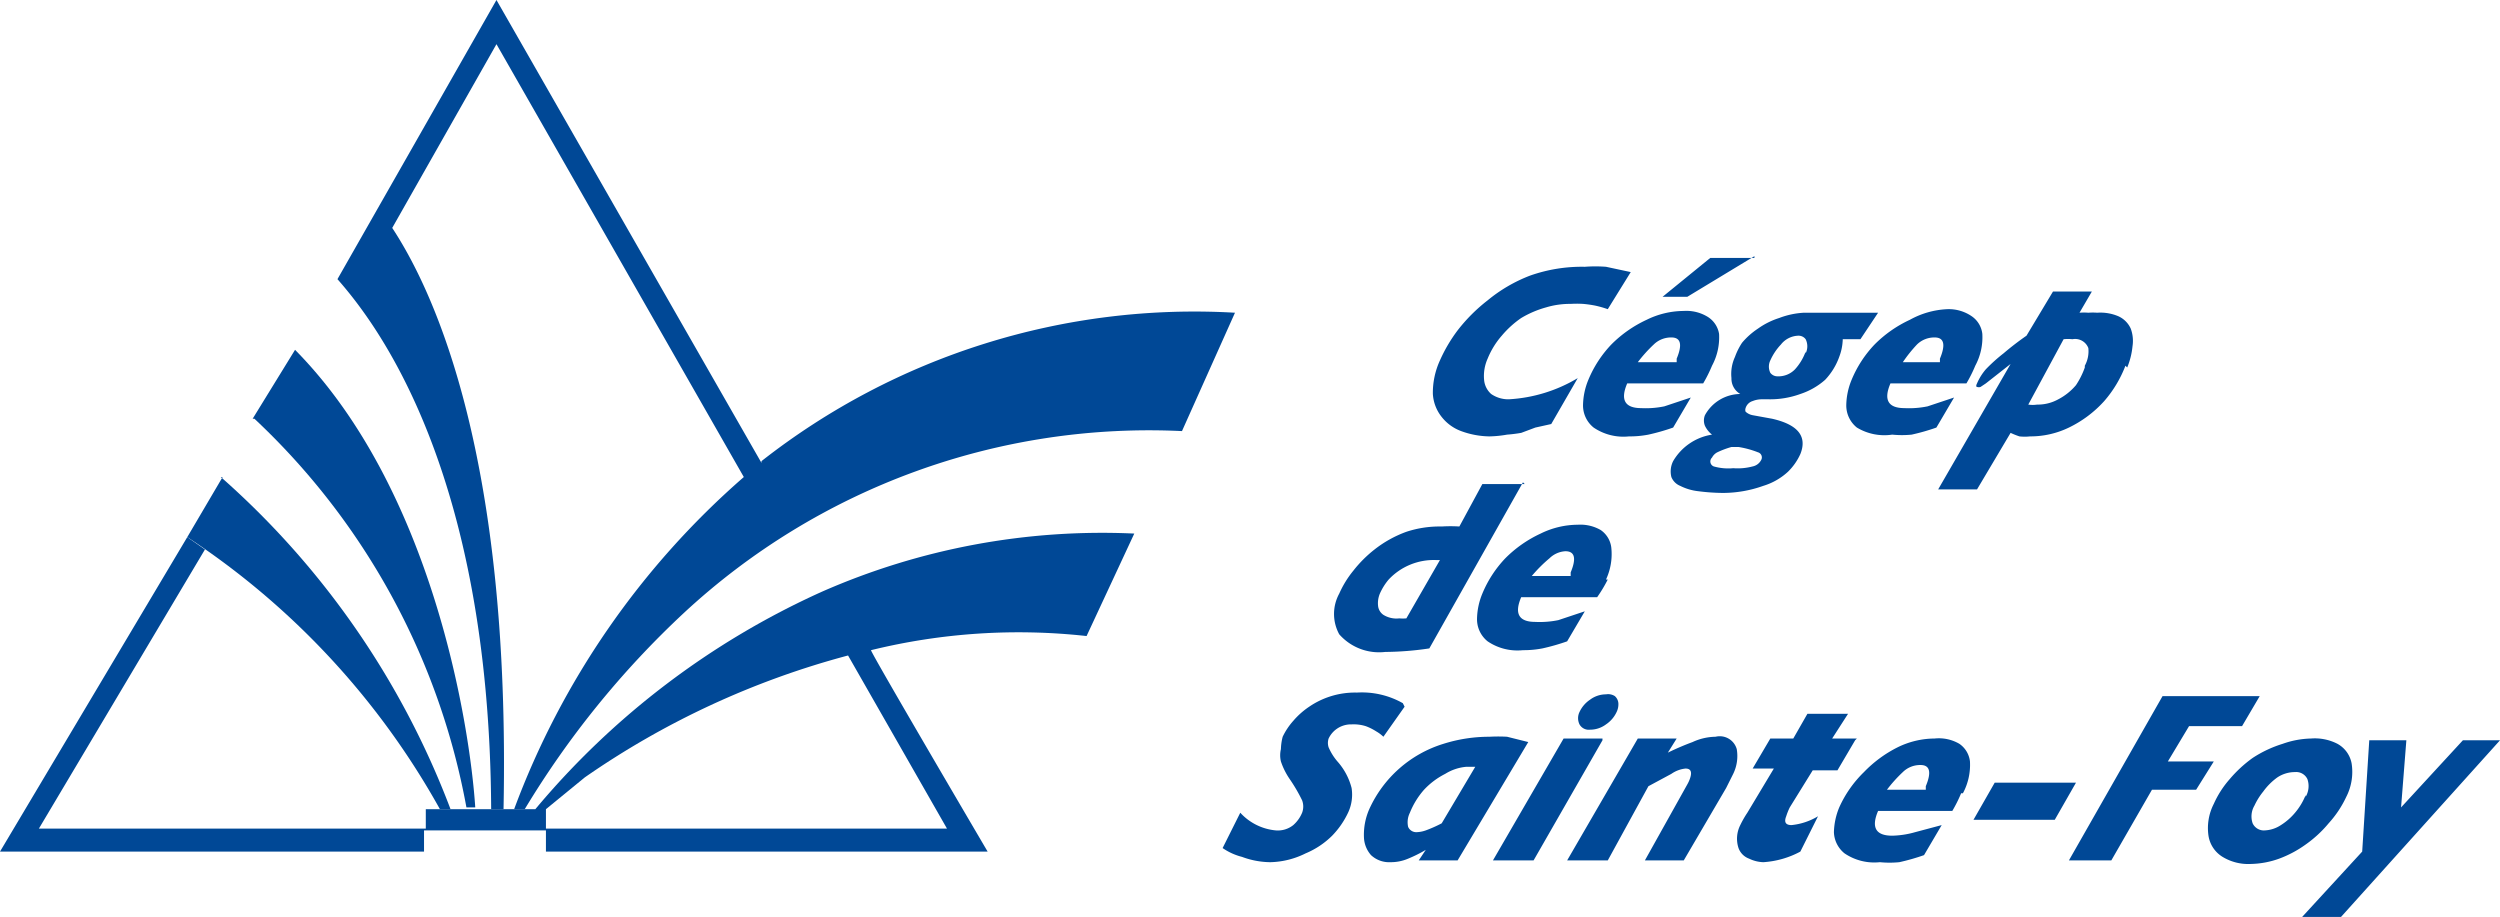
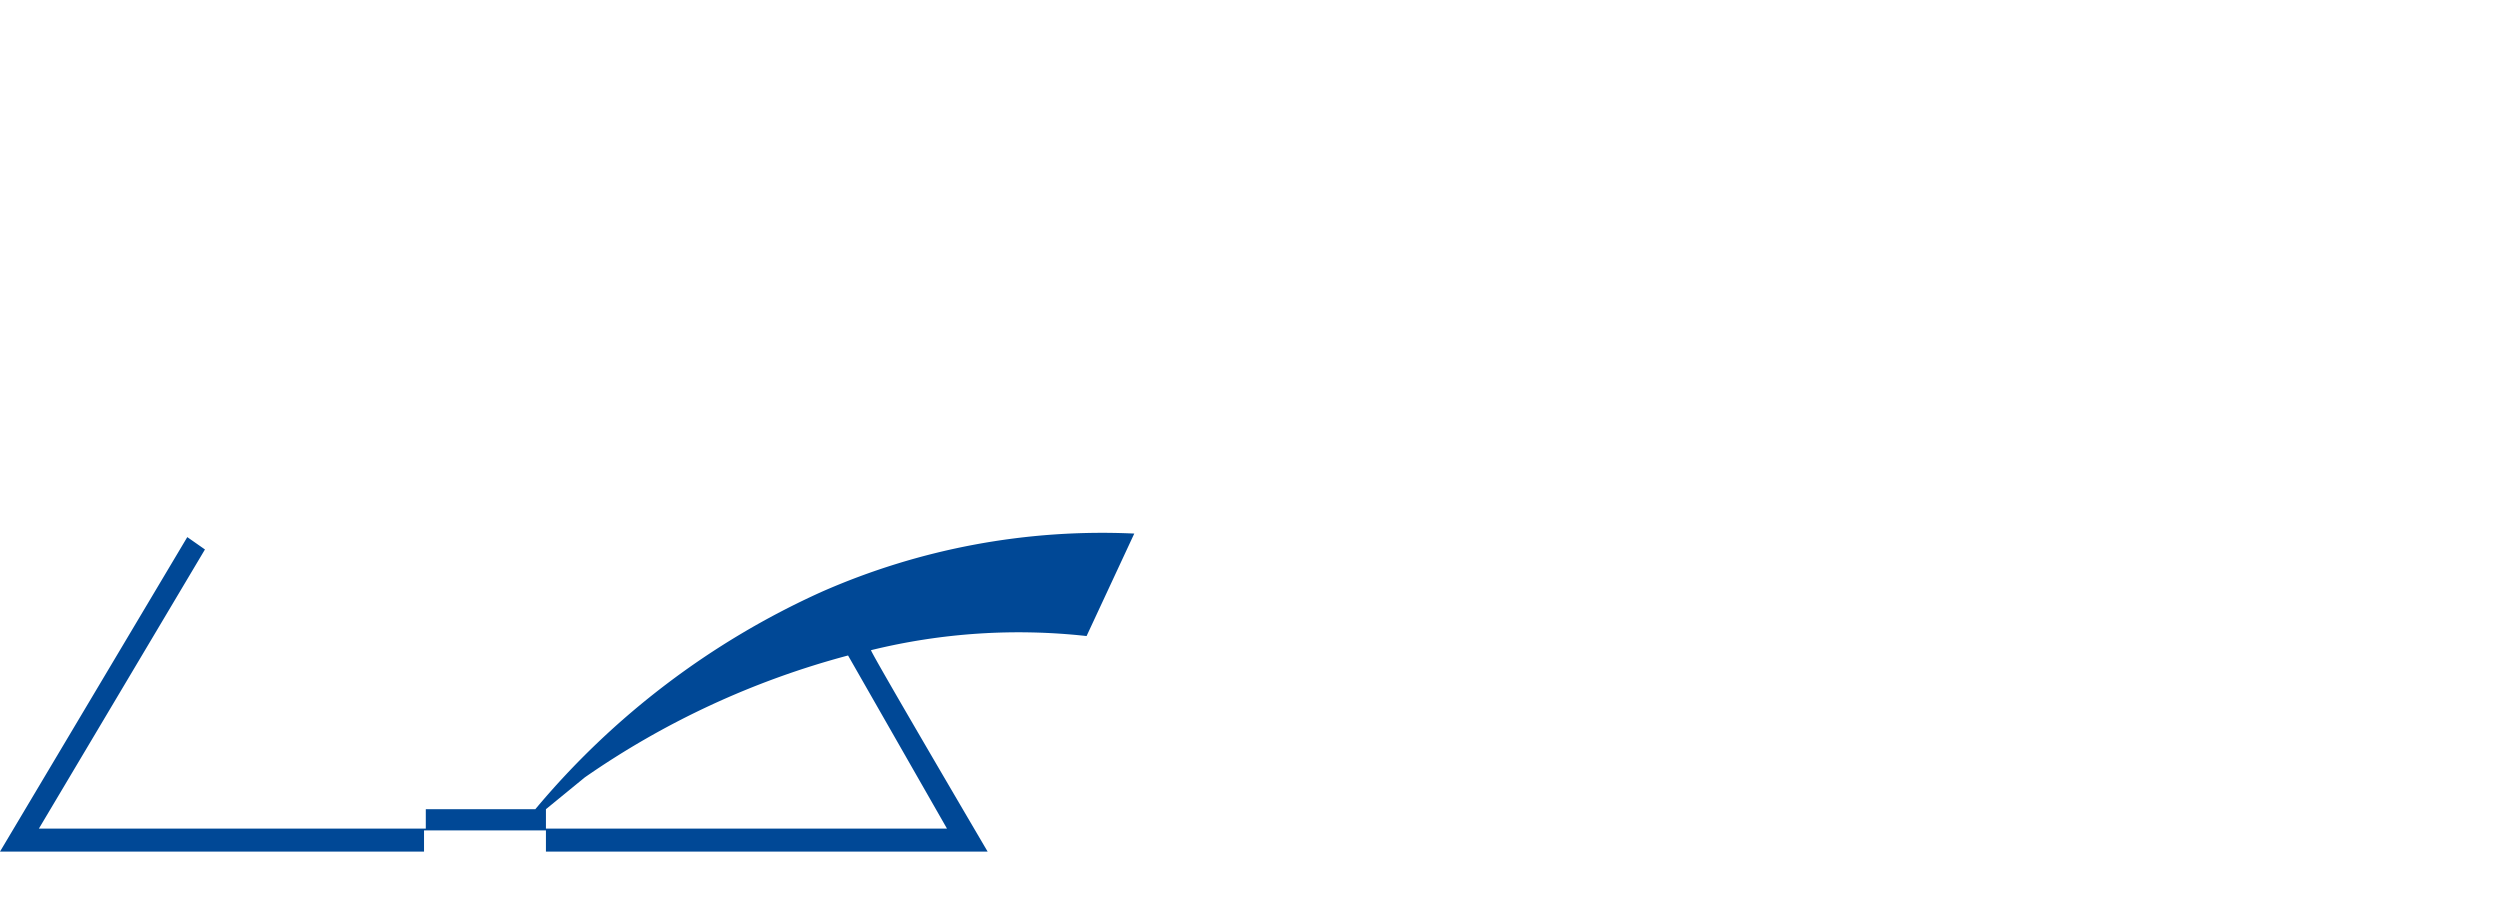
<svg xmlns="http://www.w3.org/2000/svg" id="Layer_1" data-name="Layer 1" viewBox="0 0 141.5 51.9">
  <defs>
    <style>
            .cls-1{fill:#004896}
        </style>
  </defs>
-   <path class="cls-1" d="M13.3 27.3l-2 3.4a44 44 0 0 1 14.3 15.4h.6a47.4 47.4 0 0 0-13-18.8zM15.1 24a40 40 0 0 1 12 22h.5c-.3-4.6-2.4-18-10.2-25.9L15 24z" transform="translate(-.7 -.3)" />
  <path class="cls-1" d="M47.2 33.8A45.5 45.5 0 0 0 31 46.1h.6l2.2-1.8a47.5 47.5 0 0 1 14.9-6.9l5.6 9.8H31.6v-1.1h-6.8v1.1H2.9l9.4-15.8-1-.7L.7 48.5h24v-1.2h6.9v1.2h25S49.9 37.1 50 37.1a35 35 0 0 1 12.2-.8l2.7-5.8a39.4 39.4 0 0 0-17.7 3.3z" transform="translate(-.7 -.3)" />
-   <path class="cls-1" d="M43.8 26.5L28.8.3l-9 15.8c2.2 2.5 8.6 10.8 8.7 30h.7c.4-19.7-3.8-29.1-6.3-32.9l5.9-10.4 14 24.5a46.3 46.3 0 0 0-13 18.8h.6a51.5 51.5 0 0 1 9-11.1 38.7 38.7 0 0 1 28.2-10.3l3-6.7a39.7 39.7 0 0 0-26.8 8.4zM93 15.7l-1.3 2.1a5.7 5.7 0 0 0-.7-.2 6.4 6.4 0 0 0-.7-.1 5.8 5.8 0 0 0-.7 0 4.7 4.7 0 0 0-1.4.2 5.7 5.7 0 0 0-1.4.6 5.5 5.5 0 0 0-1.1 1 4.6 4.6 0 0 0-.8 1.3 2.4 2.4 0 0 0-.2 1.2 1.2 1.2 0 0 0 .4.8 1.7 1.7 0 0 0 1 .3 8.5 8.5 0 0 0 3.9-1.2l-1.5 2.6-.9.2-.8.3a7.9 7.9 0 0 1-.8.1 6.3 6.3 0 0 1-1 .1 4.8 4.8 0 0 1-1.6-.3 2.5 2.5 0 0 1-1.1-.8 2.3 2.3 0 0 1-.5-1.3 4.4 4.4 0 0 1 .4-1.9 8.7 8.7 0 0 1 1-1.7 9.5 9.5 0 0 1 1.7-1.7 8.6 8.6 0 0 1 2.4-1.4 8.8 8.8 0 0 1 3.1-.5 8 8 0 0 1 1.2 0l1.4.3zM97.6 21a7.9 7.9 0 0 1-.5 1h-4.3q-.6 1.4.8 1.4a5.2 5.2 0 0 0 1.3-.1l1.5-.5-1 1.7a12 12 0 0 1-1.4.4 5.5 5.5 0 0 1-1.1.1 3 3 0 0 1-2-.5 1.6 1.6 0 0 1-.6-1.3 3.9 3.9 0 0 1 .3-1.4 6.5 6.5 0 0 1 1.3-2 6.9 6.9 0 0 1 2-1.4 4.8 4.8 0 0 1 2.1-.5 2.3 2.3 0 0 1 1.3.3 1.4 1.4 0 0 1 .7 1 3.4 3.4 0 0 1-.4 1.8zm-2-.2v-.2q.5-1.2-.3-1.2a1.4 1.4 0 0 0-1 .4 8 8 0 0 0-.9 1h2.1zm4.4-6l-3.8 2.3h-1.4l2.7-2.2h2.5zM107 18l-1 1.5h-1a3 3 0 0 1-.2 1 3.7 3.7 0 0 1-.8 1.3 4 4 0 0 1-1.4.8 5 5 0 0 1-1.8.3h-.4a1.4 1.4 0 0 0-.5.1.6.6 0 0 0-.4.4.3.3 0 0 0 0 .2.8.8 0 0 0 .4.2l1.1.2q2.2.5 1.6 2a3.3 3.3 0 0 1-.7 1 3.6 3.6 0 0 1-1.4.8 6.8 6.8 0 0 1-2.3.4 11.6 11.6 0 0 1-1.4-.1 3 3 0 0 1-1-.3.9.9 0 0 1-.5-.5 1.3 1.3 0 0 1 .1-.9 3.1 3.1 0 0 1 2.2-1.5 1.4 1.4 0 0 1-.4-.5.8.8 0 0 1 0-.6 2.3 2.3 0 0 1 2-1.2 1 1 0 0 1-.5-.9 2.3 2.3 0 0 1 .2-1.2 3.7 3.7 0 0 1 .4-.8 4.2 4.2 0 0 1 .9-.8 4.3 4.3 0 0 1 1.2-.6 4.6 4.6 0 0 1 1.4-.3h4.1zm-6.6 8.3a.3.3 0 0 0-.2-.4 5.2 5.2 0 0 0-1.1-.3h-.4a5 5 0 0 0-.8.3.7.7 0 0 0-.3.3.3.3 0 0 0 .1.5 3 3 0 0 0 1.1.1 3.3 3.3 0 0 0 1.1-.1.7.7 0 0 0 .5-.4zm2.5-6a.9.9 0 0 0 0-.8.5.5 0 0 0-.4-.2 1.3 1.3 0 0 0-1 .5 3.2 3.2 0 0 0-.6.9.8.8 0 0 0 0 .7.5.5 0 0 0 .4.2 1.3 1.3 0 0 0 1-.4 3 3 0 0 0 .6-1zM112.5 21a7.8 7.8 0 0 1-.5 1h-4.3q-.6 1.4.8 1.4a5.2 5.2 0 0 0 1.3-.1l1.5-.5-1 1.7a12 12 0 0 1-1.4.4 5.5 5.5 0 0 1-1.1 0 3 3 0 0 1-2-.4 1.6 1.6 0 0 1-.6-1.3 3.9 3.9 0 0 1 .3-1.4 6.5 6.5 0 0 1 1.3-2 6.9 6.9 0 0 1 2-1.4 4.8 4.8 0 0 1 2.1-.6 2.3 2.3 0 0 1 1.4.4 1.4 1.4 0 0 1 .6 1 3.4 3.4 0 0 1-.4 1.8zm-2-.2v-.2q.5-1.2-.3-1.2a1.4 1.4 0 0 0-1 .4 8 8 0 0 0-.8 1h2zM121 21a6.7 6.7 0 0 1-1.2 2 6.5 6.5 0 0 1-2 1.5 5 5 0 0 1-2.2.5 2.7 2.7 0 0 1-.6 0 4.3 4.3 0 0 1-.5-.2l-1.9 3.2h-2.2l4.1-7.1-1.4 1.1-.3.2a.3.3 0 0 1-.2 0s-.1 0 0-.2a3.1 3.1 0 0 1 .5-.8 9.4 9.4 0 0 1 1-.9 16.5 16.5 0 0 1 1.3-1l1.5-2.5h2.2l-.7 1.2a3.3 3.3 0 0 1 .5 0 3.4 3.4 0 0 1 .5 0 2.6 2.6 0 0 1 1.2.2 1.4 1.4 0 0 1 .7.7 2 2 0 0 1 .1 1 4.2 4.2 0 0 1-.3 1.2zm-2.3 0a1.7 1.7 0 0 0 .2-1 .8.8 0 0 0-.9-.5 2.3 2.3 0 0 0-.5 0l-2 3.7a1.7 1.7 0 0 0 .5 0 2.4 2.4 0 0 0 1.2-.3 3.3 3.3 0 0 0 1-.8 4.5 4.5 0 0 0 .5-1zM86.9 27.6L81.6 37a17.6 17.6 0 0 1-2.5.2 3 3 0 0 1-2.6-1 2.4 2.4 0 0 1 0-2.3 5.7 5.7 0 0 1 .8-1.3 7 7 0 0 1 1.2-1.2 6.5 6.5 0 0 1 1.8-1 6 6 0 0 1 2-.3 8 8 0 0 1 1 0l1.3-2.4H87zM82.2 32H82a3.5 3.5 0 0 0-2.7 1.1 3.3 3.3 0 0 0-.5.8 1.4 1.4 0 0 0-.1.7.7.7 0 0 0 .3.5 1.4 1.4 0 0 0 .9.2 2.3 2.3 0 0 0 .4 0zM91.7 33.1a8 8 0 0 1-.6 1h-4.3q-.6 1.4.8 1.4a5.2 5.2 0 0 0 1.3-.1l1.5-.5-1 1.7a12 12 0 0 1-1.4.4 5.6 5.6 0 0 1-1.1.1 3 3 0 0 1-2-.5 1.6 1.6 0 0 1-.6-1.3 3.9 3.9 0 0 1 .3-1.4 6.5 6.5 0 0 1 1.3-2 6.9 6.9 0 0 1 2-1.4A4.8 4.8 0 0 1 90 30a2.3 2.3 0 0 1 1.3.3 1.4 1.4 0 0 1 .6 1 3.4 3.4 0 0 1-.3 1.8zm-2.1-.2v-.2q.5-1.2-.3-1.2a1.4 1.4 0 0 0-.9.4 8 8 0 0 0-1 1h2.1zM80.2 40.3L79 42a2 2 0 0 0-.4-.3 3 3 0 0 0-.6-.3 2.3 2.3 0 0 0-.8-.1 1.4 1.4 0 0 0-1.3.8.8.8 0 0 0 0 .5 3.1 3.1 0 0 0 .5.8 3.6 3.6 0 0 1 .8 1.5 2.4 2.4 0 0 1-.2 1.4 4.8 4.8 0 0 1-.9 1.3 4.7 4.7 0 0 1-1.5 1 4.7 4.7 0 0 1-2 .5 4.7 4.7 0 0 1-1.6-.3 3.4 3.4 0 0 1-1.1-.5l1-2a3.1 3.1 0 0 0 2 1 1.4 1.4 0 0 0 1-.3 1.9 1.9 0 0 0 .5-.7 1 1 0 0 0 0-.7 9.3 9.3 0 0 0-.7-1.2 4 4 0 0 1-.5-1 1.5 1.5 0 0 1 0-.7 3 3 0 0 1 .1-.7 3.8 3.8 0 0 1 .6-.9 4.4 4.4 0 0 1 .9-.8 4.6 4.6 0 0 1 2.7-.8 4.7 4.7 0 0 1 2.6.6zM87.2 42.3l-4 6.7H81l.4-.6a7.4 7.4 0 0 1-1 .5 2.5 2.5 0 0 1-1 .2 1.5 1.5 0 0 1-1.1-.4 1.6 1.6 0 0 1-.4-1 3.6 3.6 0 0 1 .3-1.6 6.8 6.8 0 0 1 4.2-3.7A8.6 8.6 0 0 1 85 42a8.8 8.8 0 0 1 1 0zm-3 1.4h-.5a2.7 2.7 0 0 0-1.2.4 4.3 4.3 0 0 0-1.2.9 4.5 4.5 0 0 0-.8 1.3 1.2 1.2 0 0 0-.1.8.5.5 0 0 0 .5.3 1.7 1.7 0 0 0 .5-.1 7.5 7.5 0 0 0 .9-.4zM91.4 42.2L87.5 49h-2.3l4-6.9h2.2zm.8-1.6a1.7 1.7 0 0 1-.6.7 1.5 1.5 0 0 1-.9.3.6.6 0 0 1-.6-.3.8.8 0 0 1 0-.7 1.7 1.7 0 0 1 .6-.7 1.5 1.5 0 0 1 .9-.3.7.7 0 0 1 .5.1.6.6 0 0 1 .2.4 1 1 0 0 1-.1.5zM98.8 44.1l-.4.8L96 49h-2.2l2.4-4.3a2 2 0 0 0 .1-.2q.3-.7-.2-.7a1.7 1.7 0 0 0-.8.3l-1.3.7-2.3 4.2h-2.3l4-6.9h2.2l-.5.8a15 15 0 0 1 1.4-.6 3.2 3.2 0 0 1 1.3-.3 1 1 0 0 1 1.2.7 2.3 2.3 0 0 1-.2 1.4zM105.7 42.2l-1 1.7h-1.4L102 46a3.6 3.6 0 0 0-.2.5q-.2.5.3.5a3.6 3.6 0 0 0 1.5-.5l-1 2a5.1 5.1 0 0 1-2.1.6 2 2 0 0 1-.8-.2 1 1 0 0 1-.6-.6 1.7 1.7 0 0 1 .1-1.3 5.7 5.7 0 0 1 .4-.7l1.5-2.5h-1.2l1-1.7h1.3l.8-1.4h2.3l-.9 1.4h1.4zM111.7 45.2a8 8 0 0 1-.5 1H107q-.6 1.4.8 1.4a5.1 5.1 0 0 0 1.3-.2l1.5-.4-1 1.7a12.1 12.1 0 0 1-1.4.4 5.6 5.6 0 0 1-1.1 0 3 3 0 0 1-2-.5 1.6 1.6 0 0 1-.6-1.2 3.9 3.9 0 0 1 .3-1.4 6.5 6.5 0 0 1 1.4-2 7 7 0 0 1 1.9-1.4 4.8 4.8 0 0 1 2.1-.5 2.3 2.3 0 0 1 1.4.3 1.4 1.4 0 0 1 .6 1 3.4 3.4 0 0 1-.4 1.8zm-2-.2v-.2q.5-1.2-.3-1.2a1.4 1.4 0 0 0-1 .4 8 8 0 0 0-.9 1h2.1zM118.2 44.6l-1.2 2.1h-4.6l1.2-2.1h4.6zM128.6 39.7l-1 1.7h-3l-1.2 2h2.6l-1 1.6h-2.5l-2.3 4h-2.4l5.3-9.3h5.4zM133.5 45.4a6 6 0 0 1-1 1.5 6.7 6.7 0 0 1-1.3 1.2 6.3 6.3 0 0 1-1.5.8 5 5 0 0 1-1.6.3 2.8 2.8 0 0 1-1.6-.4 1.7 1.7 0 0 1-.8-1.2 3 3 0 0 1 .3-1.8 5.5 5.5 0 0 1 .9-1.4 7.2 7.2 0 0 1 1.3-1.2 6.7 6.7 0 0 1 1.7-.8 5.1 5.1 0 0 1 1.6-.3 2.8 2.8 0 0 1 1.5.3 1.6 1.6 0 0 1 .8 1.1 3.1 3.1 0 0 1-.3 1.9zm-2.3 0a1.2 1.2 0 0 0 .1-1 .7.7 0 0 0-.7-.4 1.8 1.8 0 0 0-1 .3 3.5 3.5 0 0 0-.8.8 3.8 3.8 0 0 0-.5.8 1.2 1.2 0 0 0-.1 1 .7.7 0 0 0 .7.4 1.8 1.8 0 0 0 .9-.3 3.4 3.4 0 0 0 .8-.7 3.6 3.6 0 0 0 .6-1zM142.2 42.2l-9 10H131l3.4-3.7.4-6.3h2.1l-.3 3.8 3.5-3.8h2.1z" transform="translate(-.7 -.3)" />
</svg>